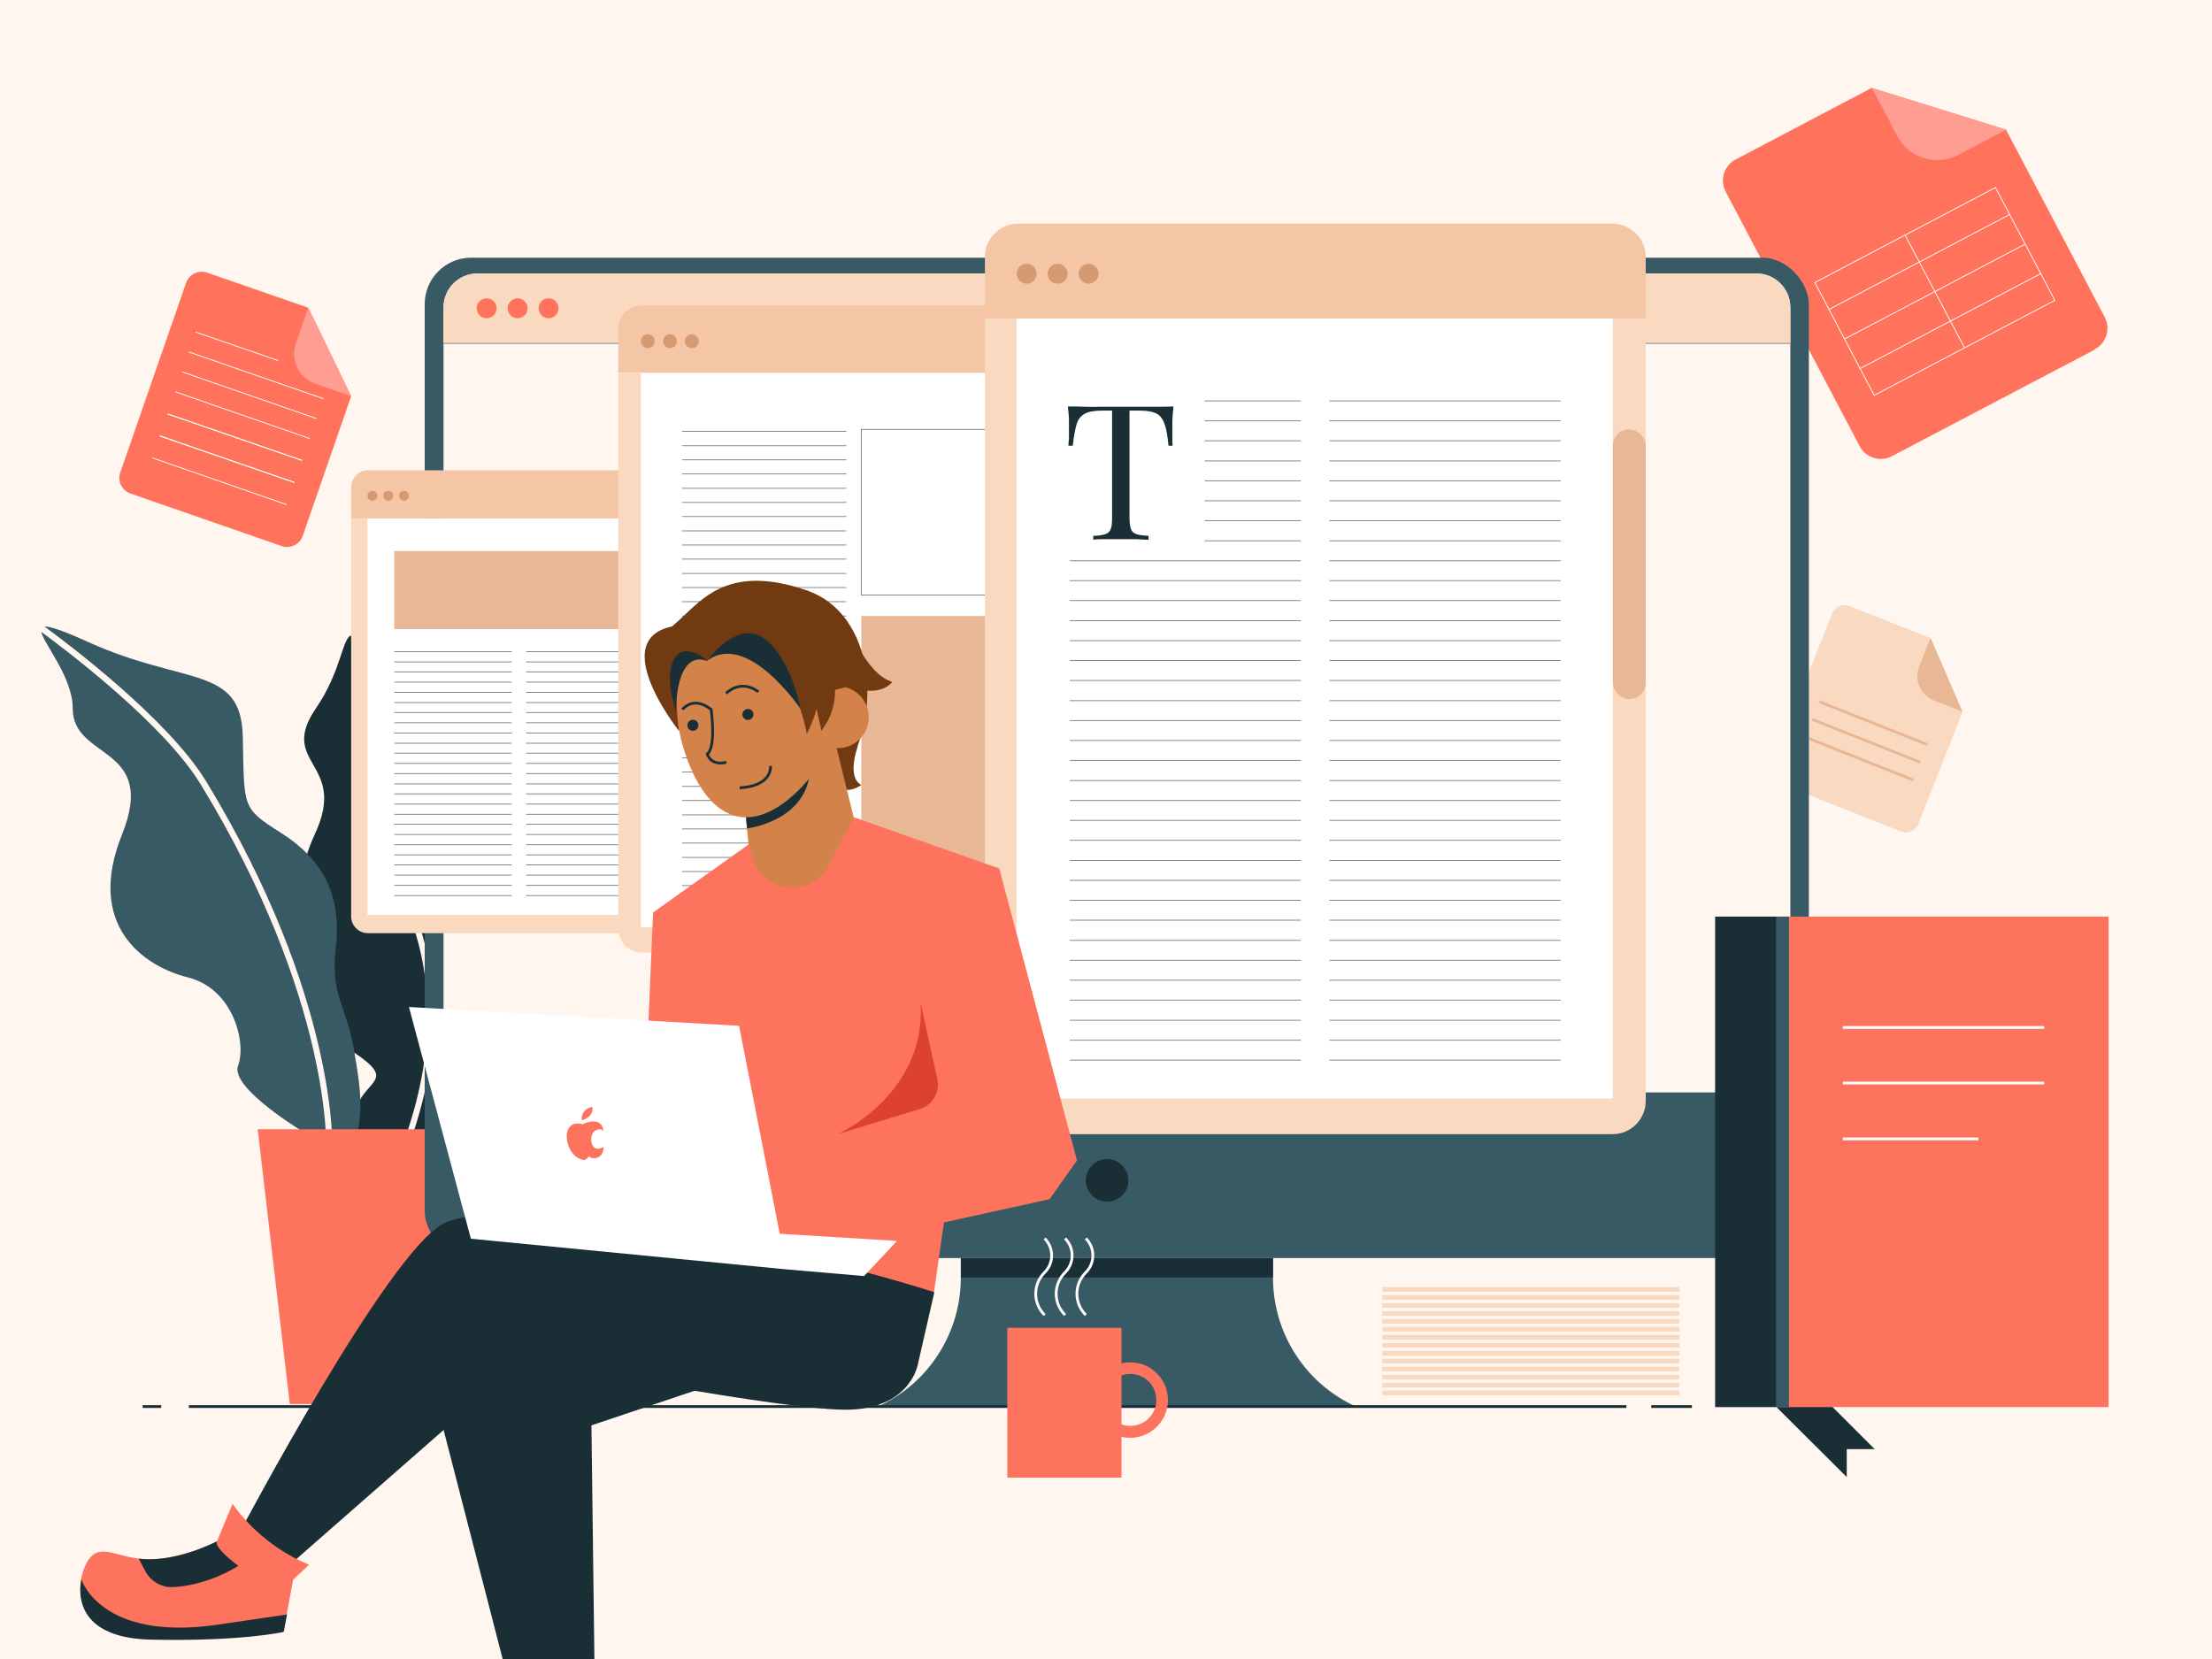
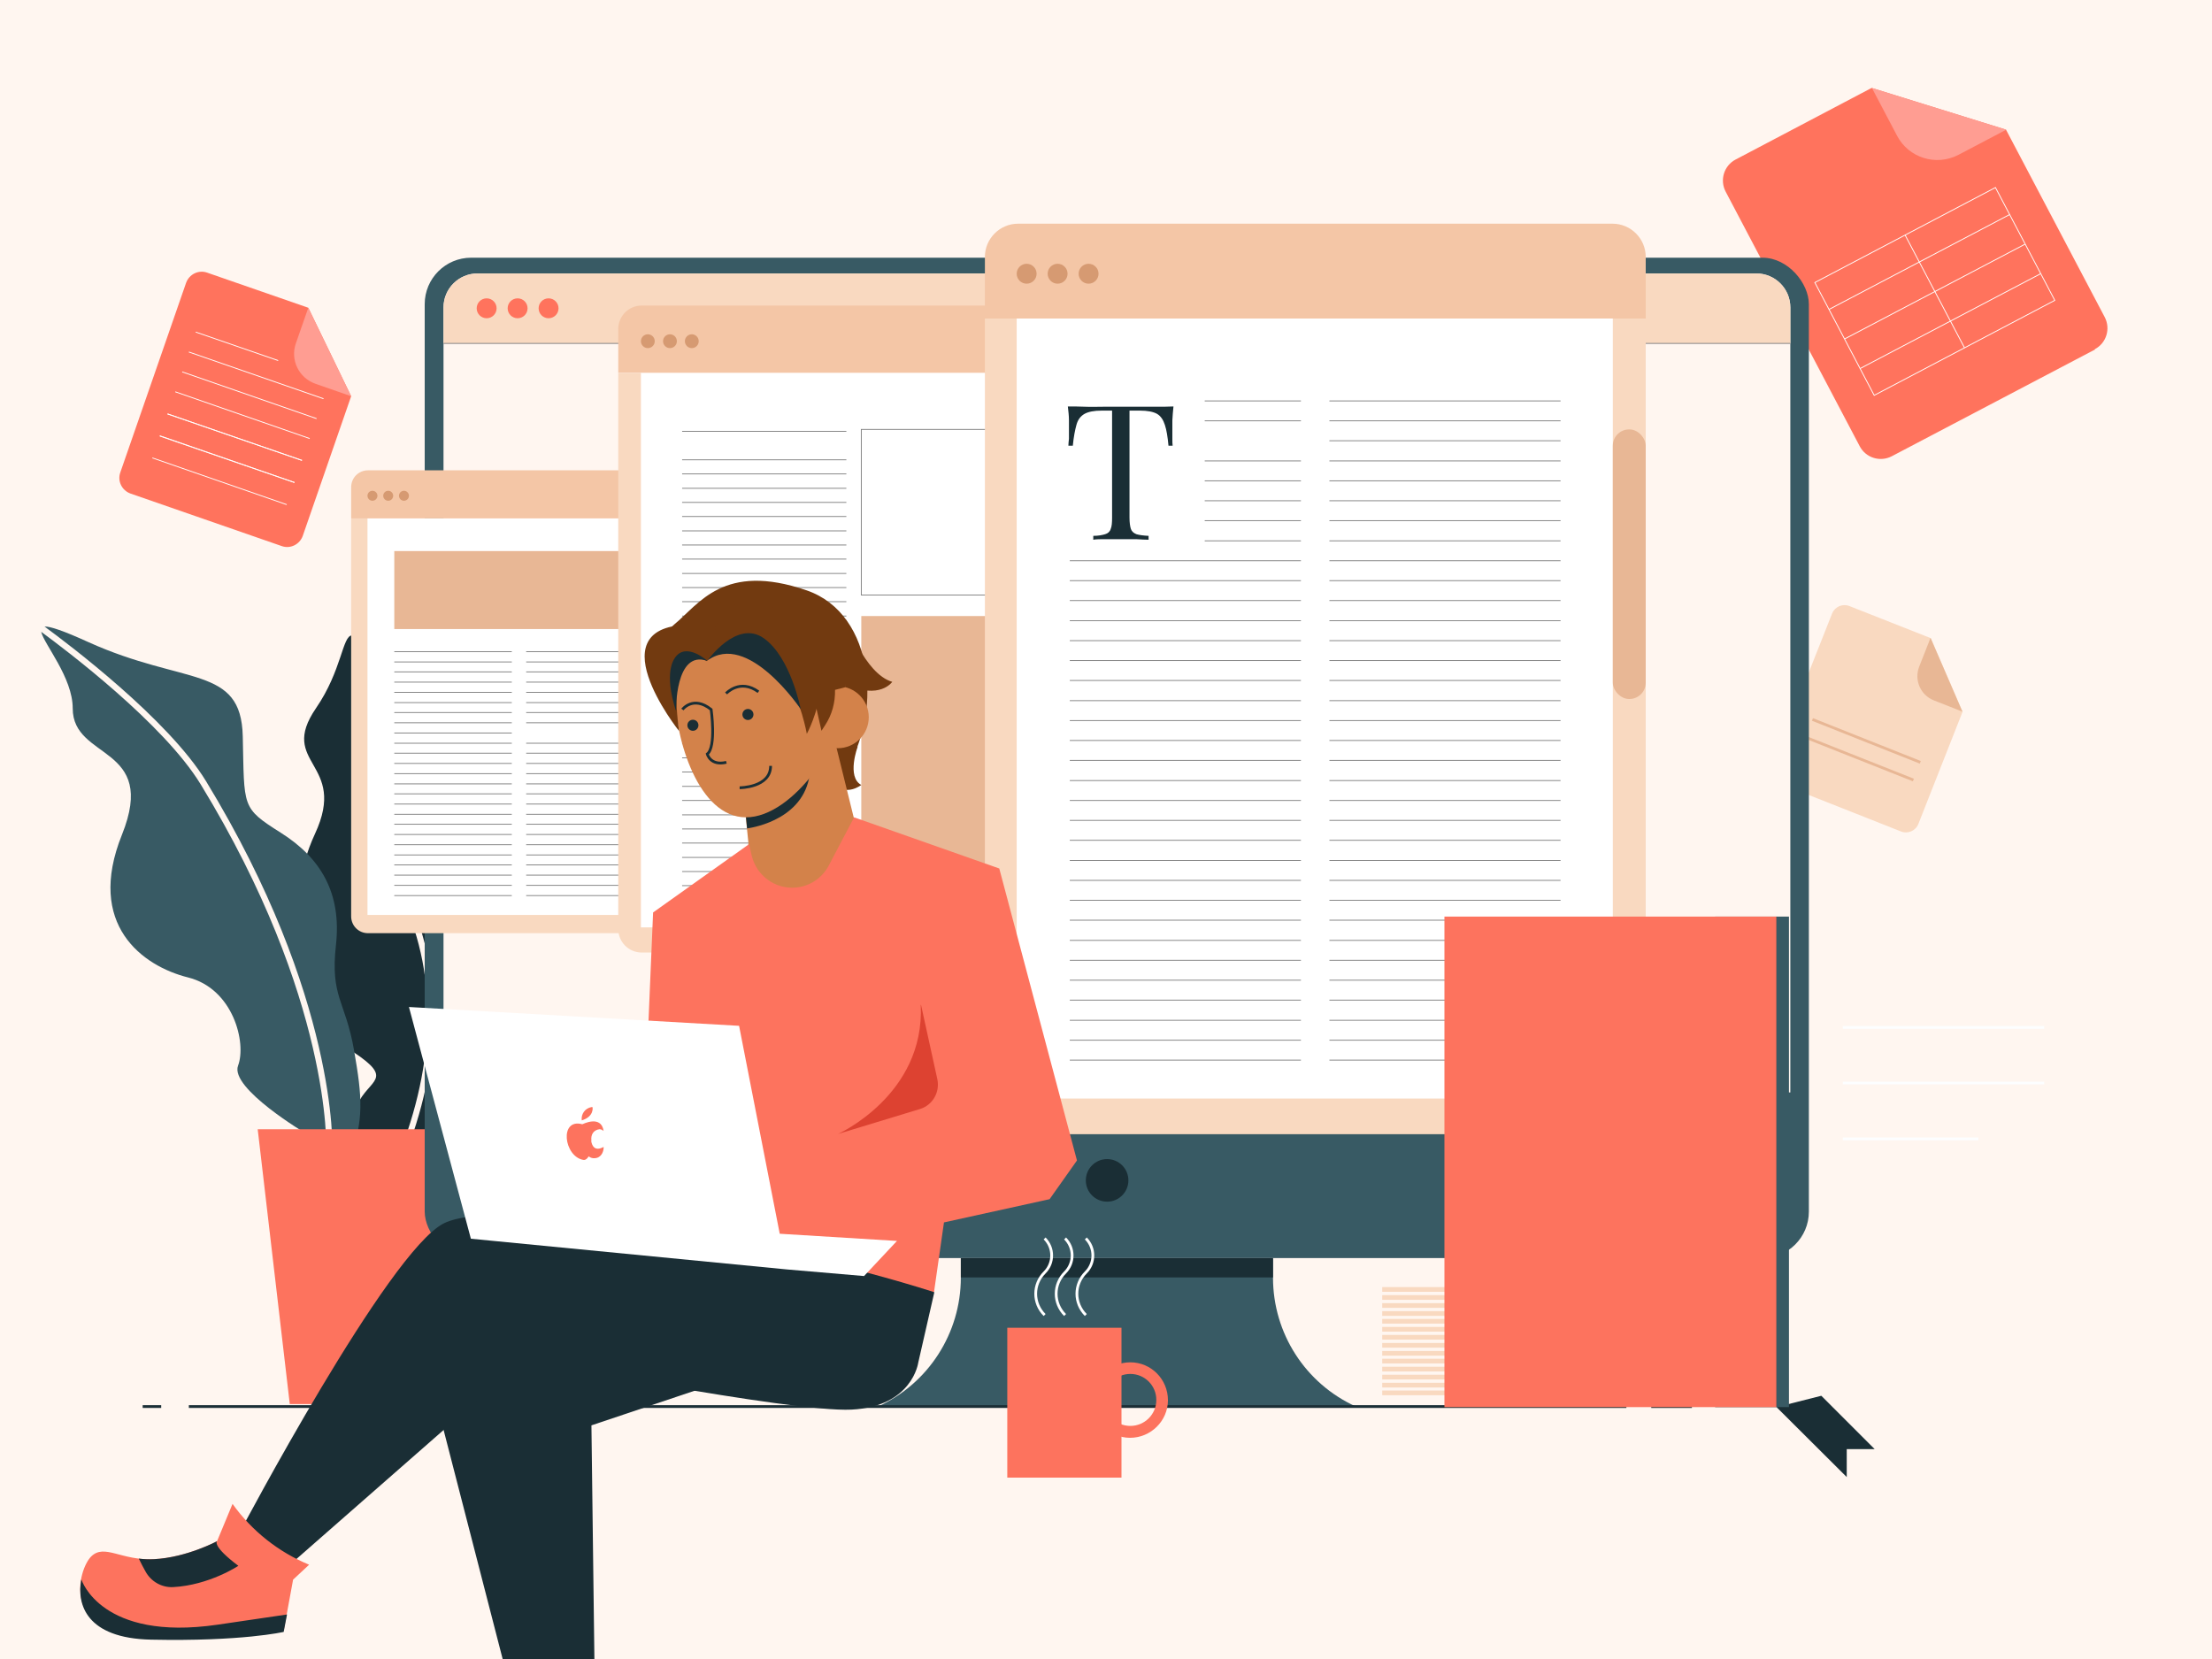
<svg xmlns="http://www.w3.org/2000/svg" viewBox="0 0 80 60">
  <defs>
    <style>.e,.f{stroke:#fff;}.e,.f,.g,.h,.i,.j{fill:none;}.e,.f,.h,.i,.j{stroke-miterlimit:10;}.e,.h{stroke-width:.03px;}.k{fill:#ff735d;}.k,.l,.m,.n,.o,.p,.q,.r,.s,.t,.u,.v,.w,.x,.y,.z{stroke-width:0px;}.l{fill:#ff9d92;}.m{fill:#fff6f0;}.n{fill:#e1e1e1;}.o{fill:#d3824a;}.f,.g,.i,.j{stroke-width:.1px;}.p{fill:#1a2e35;}.q{fill:#fff;}.g{stroke:#fdfeff;stroke-linejoin:round;}.r{fill:#e8b795;}.s{fill:#d69a72;}.t{fill:#f9d9c0;}.u{fill:#f4c6a6;}.v{fill:#723a10;}.h{stroke:gray;}.w{fill:#dd4231;}.x,.y{fill:#fd735e;}.y{fill-rule:evenodd;}.i{stroke:#1a2e35;}.z{fill:#385a64;}.j{stroke:#e8b795;}</style>
  </defs>
  <g id="a">
    <rect class="m" width="80" height="60" />
  </g>
  <g id="b">
    <path class="p" d="m16.39,33.59c-1.03-1.62-1.39-1.9.25-3.88s-1.57-3.66-3.02-5.78c-.3-.43-.51-.7-.66-.84.12,1.87.54,6.53,1.8,9.32,1.33,2.94,1.22,6.28-.33,9.92l-.2-.08c1.52-3.58,1.64-6.86.33-9.74s-1.72-7.74-1.83-9.53c-.35.01-.36,1.26-1.3,2.63-1.4,2.04,1.17,1.95-.04,4.55s-.82,6.51,1.05,7.67,1.04,1.14.56,1.97.09,1.58.28,2.39c-.19.5-.48,1.73.59,1.35s1.91-1.19,2.43-2.37.53-1.89,1.06-3.36.07-2.58-.96-4.2h0Z" />
    <path class="z" d="m12.8,37.96c-.31-1.77-.86-1.9-.65-3.78s-.55-3.15-1.99-4.06-1.32-.91-1.38-3.49-2.1-1.83-5.59-3.41c-.9-.41-1.38-.57-1.58-.56.86.63,4.47,3.35,5.84,5.59,4.78,7.85,4.57,13.29,4.57,13.35h-.22c0-.06.21-5.45-4.54-13.23-1.34-2.2-4.9-4.88-5.77-5.52.1.45,1.14,1.65,1.14,2.77,0,1.89,3.09,1.31,1.78,4.57s.75,4.75,2.39,5.16,2.12,2.37,1.81,3.19,2.48,2.47,2.48,2.47c0,0,1.07,2.37,1.57.91s.45-2.19.14-3.96h0Z" />
    <path class="x" d="m16.65,40.84h-7.33l1.16,9.94h5.01l1.16-9.94Z" />
    <path class="k" d="m75.77,12.64l-7.35,3.86c-.42.22-.94.06-1.16-.36l-4.85-9.21c-.22-.42-.06-.94.36-1.16l4.92-2.59,4.86,1.51,3.57,6.78c.22.42.06.94-.36,1.16Z" />
    <path class="l" d="m72.56,4.69l-1.73.91c-.81.42-1.8.11-2.22-.69l-.91-1.73,4.86,1.51Z" />
    <rect class="e" x="66.29" y="8.24" width="7.38" height="4.61" transform="translate(3.13 33.78) rotate(-27.74)" />
    <line class="e" x1="66.15" y1="11.19" x2="72.68" y2="7.76" />
    <line class="e" x1="66.71" y1="12.26" x2="73.24" y2="8.83" />
    <line class="e" x1="67.27" y1="13.33" x2="73.8" y2="9.9" />
    <line class="e" x1="71.05" y1="12.58" x2="68.9" y2="8.5" />
    <path class="k" d="m10.19,19.75l-5.47-1.9c-.31-.11-.48-.45-.37-.76l2.38-6.86c.11-.31.45-.48.76-.37l3.66,1.27,1.55,3.2-1.75,5.05c-.11.31-.45.48-.76.37Z" />
    <path class="l" d="m12.7,14.33l-1.29-.45c-.6-.21-.92-.86-.71-1.46l.45-1.29,1.55,3.2Z" />
    <line class="e" x1="6.34" y1="14.17" x2="11.2" y2="15.86" />
    <line class="e" x1="6.06" y1="14.97" x2="10.92" y2="16.65" />
    <line class="e" x1="5.78" y1="15.77" x2="10.65" y2="17.45" />
    <line class="e" x1="5.51" y1="16.56" x2="10.37" y2="18.25" />
    <line class="e" x1="6.59" y1="13.45" x2="11.45" y2="15.14" />
    <line class="e" x1="6.83" y1="12.73" x2="11.7" y2="14.42" />
    <line class="e" x1="7.08" y1="12.01" x2="10.06" y2="13.04" />
    <line class="e" x1="6.06" y1="14.97" x2="10.92" y2="16.65" />
    <line class="e" x1="5.78" y1="15.76" x2="10.65" y2="17.45" />
    <path class="t" d="m68.75,30.07l-4.4-1.74c-.25-.1-.37-.38-.27-.63l2.18-5.51c.1-.25.38-.37.63-.27l2.94,1.16,1.15,2.66-1.6,4.06c-.1.25-.38.37-.63.27Z" />
    <path class="r" d="m70.98,25.74l-1.04-.41c-.48-.19-.72-.73-.53-1.22l.41-1.04,1.15,2.66Z" />
-     <line class="j" x1="65.8" y1="25.38" x2="69.71" y2="26.93" />
    <line class="j" x1="65.55" y1="26.02" x2="69.45" y2="27.57" />
    <line class="j" x1="65.29" y1="26.66" x2="69.2" y2="28.21" />
  </g>
  <g id="c">
    <rect class="z" x="15.36" y="9.32" width="50.06" height="36.18" rx="1.68" ry="1.68" />
    <path class="m" d="m17.27,9.89h46.25c.68,0,1.23.55,1.23,1.23v28.39H16.04V11.12c0-.68.55-1.23,1.23-1.23Z" />
    <path class="t" d="m17.27,9.89h46.25c.68,0,1.23.55,1.23,1.23v1.3H16.04v-1.3c0-.68.55-1.23,1.23-1.23Z" />
    <circle class="k" cx="17.6" cy="11.15" r=".36" />
    <circle class="k" cx="18.72" cy="11.15" r=".36" />
    <circle class="k" cx="19.84" cy="11.15" r=".36" />
    <line class="h" x1="16.04" y1="12.42" x2="64.75" y2="12.42" />
    <circle class="p" cx="40.04" cy="42.69" r=".77" />
    <path class="z" d="m49.04,50.87h-17.29,0c1.83-.83,3-2.66,3-4.66v-.7h11.29v.7c0,2.01,1.17,3.83,3,4.66h0Z" />
    <path class="t" d="m24.85,18.75v14.39c0,.34-.27.61-.61.61h-10.93c-.34,0-.61-.27-.61-.61v-14.39h12.15Z" />
    <path class="u" d="m24.85,17.62v1.13h-12.15v-1.13c0-.34.27-.61.61-.61h10.93c.34,0,.61.27.61.61Z" />
    <circle class="s" cx="13.47" cy="17.93" r=".18" />
    <circle class="s" cx="14.04" cy="17.93" r=".18" />
    <circle class="s" cx="14.61" cy="17.93" r=".18" />
    <rect class="q" x="13.29" y="18.75" width="10.96" height="14.34" />
    <rect class="n" x="24.24" y="20.79" width=".6" height="4.96" rx=".3" ry=".3" />
    <line class="h" x1="14.26" y1="24.3" x2="18.51" y2="24.3" />
    <line class="h" x1="19.03" y1="24.3" x2="23.29" y2="24.3" />
    <line class="h" x1="14.26" y1="23.94" x2="18.51" y2="23.94" />
    <line class="h" x1="19.03" y1="23.94" x2="23.29" y2="23.94" />
    <line class="h" x1="14.26" y1="23.57" x2="18.51" y2="23.57" />
    <line class="h" x1="19.03" y1="23.57" x2="23.29" y2="23.57" />
    <line class="h" x1="14.26" y1="28.35" x2="18.51" y2="28.35" />
    <line class="h" x1="19.03" y1="28.35" x2="23.29" y2="28.35" />
    <line class="h" x1="14.26" y1="27.98" x2="18.51" y2="27.98" />
    <line class="h" x1="19.03" y1="27.98" x2="23.29" y2="27.98" />
    <line class="h" x1="14.26" y1="27.61" x2="18.51" y2="27.61" />
    <line class="h" x1="19.03" y1="27.61" x2="23.29" y2="27.61" />
    <line class="h" x1="14.26" y1="27.24" x2="18.51" y2="27.24" />
    <line class="h" x1="19.03" y1="27.24" x2="23.29" y2="27.24" />
    <line class="h" x1="14.26" y1="26.88" x2="18.51" y2="26.88" />
    <line class="h" x1="19.03" y1="26.88" x2="23.29" y2="26.88" />
    <line class="h" x1="14.26" y1="26.51" x2="18.51" y2="26.51" />
-     <line class="h" x1="19.03" y1="26.51" x2="23.29" y2="26.51" />
    <line class="h" x1="14.26" y1="26.14" x2="18.51" y2="26.14" />
    <line class="h" x1="19.03" y1="26.14" x2="23.29" y2="26.14" />
    <line class="h" x1="14.26" y1="25.77" x2="18.51" y2="25.77" />
    <line class="h" x1="19.03" y1="25.77" x2="23.29" y2="25.77" />
    <line class="h" x1="14.26" y1="25.41" x2="18.51" y2="25.41" />
    <line class="h" x1="19.03" y1="25.41" x2="23.29" y2="25.41" />
    <line class="h" x1="14.26" y1="25.04" x2="18.51" y2="25.04" />
    <line class="h" x1="19.03" y1="25.04" x2="23.29" y2="25.04" />
    <line class="h" x1="14.26" y1="24.67" x2="18.51" y2="24.67" />
    <line class="h" x1="19.03" y1="24.67" x2="23.29" y2="24.67" />
    <line class="h" x1="14.26" y1="32.39" x2="18.51" y2="32.39" />
    <line class="h" x1="19.03" y1="32.39" x2="23.29" y2="32.39" />
    <line class="h" x1="14.26" y1="32.02" x2="18.51" y2="32.02" />
    <line class="h" x1="19.03" y1="32.02" x2="23.29" y2="32.02" />
    <line class="h" x1="14.26" y1="31.65" x2="18.51" y2="31.65" />
    <line class="h" x1="19.03" y1="31.65" x2="23.29" y2="31.65" />
    <line class="h" x1="14.26" y1="31.28" x2="18.51" y2="31.28" />
    <line class="h" x1="19.03" y1="31.28" x2="23.29" y2="31.28" />
    <line class="h" x1="14.26" y1="30.92" x2="18.51" y2="30.92" />
    <line class="h" x1="19.03" y1="30.92" x2="23.29" y2="30.92" />
    <line class="h" x1="14.26" y1="30.55" x2="18.51" y2="30.55" />
    <line class="h" x1="19.03" y1="30.55" x2="23.29" y2="30.55" />
    <line class="h" x1="14.26" y1="30.18" x2="18.51" y2="30.18" />
    <line class="h" x1="19.03" y1="30.18" x2="23.29" y2="30.18" />
    <line class="h" x1="14.26" y1="29.81" x2="18.51" y2="29.81" />
    <line class="h" x1="19.03" y1="29.81" x2="23.29" y2="29.81" />
    <line class="h" x1="14.26" y1="29.45" x2="18.51" y2="29.45" />
    <line class="h" x1="19.03" y1="29.45" x2="23.29" y2="29.45" />
    <line class="h" x1="14.26" y1="29.08" x2="18.51" y2="29.08" />
    <line class="h" x1="19.03" y1="29.08" x2="23.29" y2="29.08" />
    <line class="h" x1="14.26" y1="28.71" x2="18.51" y2="28.71" />
    <line class="h" x1="19.03" y1="28.71" x2="23.29" y2="28.71" />
    <rect class="r" x="14.26" y="19.93" width="9.03" height="2.82" />
    <line class="i" x1="58.82" y1="50.87" x2="6.83" y2="50.87" />
    <line class="i" x1="59.72" y1="50.87" x2="61.19" y2="50.87" />
    <line class="i" x1="5.16" y1="50.87" x2="5.83" y2="50.87" />
    <path class="t" d="m39.34,13.49v20.11c0,.47-.38.85-.85.85h-15.28c-.47,0-.85-.38-.85-.85V13.49h16.98Z" />
    <path class="u" d="m39.34,11.9v1.58h-16.98v-1.58c0-.47.38-.85.85-.85h15.28c.47,0,.85.38.85.85Z" />
    <circle class="s" cx="23.43" cy="12.34" r=".25" />
    <circle class="s" cx="24.23" cy="12.34" r=".25" />
    <circle class="s" cx="25.02" cy="12.34" r=".25" />
    <rect class="q" x="23.18" y="13.49" width="15.32" height="20.05" />
    <rect class="r" x="38.49" y="16.34" width=".84" height="6.93" rx=".42" ry=".42" />
    <line class="h" x1="24.67" y1="21.25" x2="30.61" y2="21.25" />
    <line class="h" x1="24.67" y1="20.74" x2="30.61" y2="20.74" />
    <line class="h" x1="24.67" y1="20.22" x2="30.61" y2="20.22" />
    <line class="h" x1="24.67" y1="19.71" x2="30.61" y2="19.71" />
    <line class="h" x1="24.67" y1="19.2" x2="30.61" y2="19.2" />
    <line class="h" x1="24.67" y1="18.68" x2="30.61" y2="18.68" />
    <line class="h" x1="24.67" y1="18.17" x2="30.61" y2="18.17" />
    <line class="h" x1="24.67" y1="17.66" x2="30.61" y2="17.66" />
    <line class="h" x1="24.67" y1="17.14" x2="30.61" y2="17.14" />
    <line class="h" x1="24.67" y1="16.63" x2="30.61" y2="16.63" />
-     <line class="h" x1="24.67" y1="16.12" x2="30.61" y2="16.12" />
    <line class="h" x1="24.67" y1="15.6" x2="30.61" y2="15.6" />
    <line class="h" x1="24.67" y1="26.9" x2="30.61" y2="26.9" />
    <line class="h" x1="24.67" y1="26.38" x2="30.61" y2="26.38" />
    <line class="h" x1="24.67" y1="25.87" x2="30.61" y2="25.87" />
    <line class="h" x1="24.67" y1="25.36" x2="30.61" y2="25.36" />
    <line class="h" x1="24.67" y1="24.84" x2="30.61" y2="24.84" />
    <line class="h" x1="24.67" y1="24.33" x2="30.61" y2="24.33" />
    <line class="h" x1="24.67" y1="23.82" x2="30.61" y2="23.82" />
    <line class="h" x1="24.67" y1="23.3" x2="30.61" y2="23.3" />
    <line class="h" x1="24.67" y1="22.79" x2="30.61" y2="22.79" />
    <line class="h" x1="24.67" y1="22.28" x2="30.61" y2="22.28" />
    <line class="h" x1="24.67" y1="21.76" x2="30.61" y2="21.76" />
    <line class="h" x1="24.67" y1="32.55" x2="30.61" y2="32.55" />
    <line class="h" x1="24.67" y1="32.03" x2="30.61" y2="32.03" />
    <line class="h" x1="24.67" y1="31.52" x2="30.61" y2="31.52" />
    <line class="h" x1="24.67" y1="31.01" x2="30.61" y2="31.01" />
    <line class="h" x1="24.67" y1="30.49" x2="30.61" y2="30.49" />
    <line class="h" x1="24.67" y1="29.98" x2="30.61" y2="29.98" />
    <line class="h" x1="24.67" y1="29.47" x2="30.61" y2="29.47" />
    <line class="h" x1="24.67" y1="28.95" x2="30.61" y2="28.95" />
    <line class="h" x1="24.67" y1="28.44" x2="30.61" y2="28.44" />
    <line class="h" x1="24.67" y1="27.92" x2="30.61" y2="27.92" />
    <line class="h" x1="24.67" y1="27.41" x2="30.61" y2="27.41" />
    <rect class="h" x="31.15" y="15.53" width="5.98" height="5.99" />
    <rect class="r" x="31.15" y="22.28" width="5.98" height="10.25" />
    <path class="t" d="m49.99,50.29h10.75v.17h-10.75v-.17Z" />
    <path class="t" d="m49.99,50.01h10.75v.17h-10.75v-.17Z" />
    <path class="t" d="m49.99,49.72h10.75v.17h-10.75v-.17Z" />
    <path class="t" d="m49.99,49.43h10.75v.17h-10.75v-.17Z" />
    <path class="t" d="m49.99,49.14h10.75v.17h-10.75v-.17Z" />
    <path class="t" d="m49.99,48.86h10.75v.17h-10.75v-.17Z" />
    <path class="t" d="m49.99,48.57h10.75v.17h-10.75v-.17Z" />
    <path class="t" d="m49.99,48.28h10.75v.17h-10.75v-.17Z" />
    <path class="t" d="m49.99,47.99h10.75v.17h-10.75v-.17Z" />
    <path class="t" d="m49.99,47.7h10.75v.17h-10.75v-.17Z" />
    <path class="t" d="m49.99,47.42h10.75v.17h-10.75v-.17Z" />
    <path class="t" d="m49.99,47.13h10.75v.17h-10.75v-.17Z" />
    <path class="t" d="m49.99,46.84h10.75v.17h-10.75v-.17Z" />
    <path class="t" d="m49.99,46.55h10.75v.17h-10.75v-.17Z" />
    <path class="t" d="m59.52,11.52v28.3c0,.66-.54,1.2-1.2,1.2h-21.5c-.66,0-1.2-.54-1.2-1.2V11.52h23.9Z" />
    <path class="u" d="m59.52,9.29v2.23h-23.9v-2.23c0-.66.54-1.2,1.2-1.2h21.5c.66,0,1.2.54,1.2,1.2Z" />
    <circle class="s" cx="37.13" cy="9.9" r=".36" />
    <circle class="s" cx="38.25" cy="9.9" r=".36" />
    <circle class="s" cx="39.37" cy="9.9" r=".36" />
    <rect class="q" x="36.77" y="11.52" width="21.56" height="28.21" />
    <rect class="r" x="58.33" y="15.53" width="1.19" height="9.75" rx=".59" ry=".59" />
    <path class="p" d="m42.44,14.7c-.02.17-.03.34-.04.5,0,.16,0,.28,0,.37,0,.11,0,.21,0,.3,0,.1,0,.18.01.25h-.15c-.03-.32-.07-.57-.13-.75-.06-.19-.15-.32-.28-.4-.14-.08-.35-.12-.63-.12h-.37v3.87c0,.18.02.32.05.41.03.09.1.15.2.19.1.03.25.05.44.06v.14c-.12,0-.27-.01-.45-.02-.18,0-.37,0-.55,0-.2,0-.4,0-.57,0-.18,0-.32,0-.43.02v-.14c.19,0,.33-.03.43-.06.1-.03.17-.09.2-.19.04-.09.05-.23.05-.41v-3.87h-.37c-.28,0-.49.04-.63.12-.14.08-.24.21-.29.4-.05.18-.1.43-.13.75h-.16c0-.07.01-.15.02-.25,0-.09,0-.2,0-.3,0-.09,0-.21,0-.37,0-.16-.02-.33-.04-.5.19,0,.4,0,.62.01s.45,0,.68,0h1.23c.22,0,.45,0,.67,0s.43,0,.62-.01Z" />
    <line class="h" x1="38.69" y1="22.45" x2="47.05" y2="22.45" />
    <line class="h" x1="48.08" y1="22.45" x2="56.44" y2="22.45" />
    <line class="h" x1="38.69" y1="21.72" x2="47.05" y2="21.72" />
    <line class="h" x1="48.08" y1="21.72" x2="56.44" y2="21.72" />
    <line class="h" x1="38.69" y1="21" x2="47.05" y2="21" />
    <line class="h" x1="48.08" y1="21" x2="56.44" y2="21" />
    <line class="h" x1="38.69" y1="20.28" x2="47.05" y2="20.28" />
    <line class="h" x1="48.08" y1="20.28" x2="56.44" y2="20.28" />
    <line class="h" x1="43.57" y1="19.56" x2="47.05" y2="19.56" />
    <line class="h" x1="48.08" y1="19.56" x2="56.44" y2="19.56" />
    <line class="h" x1="43.57" y1="18.83" x2="47.05" y2="18.83" />
    <line class="h" x1="48.08" y1="18.83" x2="56.44" y2="18.83" />
    <line class="h" x1="43.57" y1="18.11" x2="47.05" y2="18.11" />
    <line class="h" x1="48.08" y1="18.11" x2="56.44" y2="18.11" />
    <line class="h" x1="43.57" y1="17.39" x2="47.05" y2="17.39" />
    <line class="h" x1="48.08" y1="17.39" x2="56.44" y2="17.39" />
    <line class="h" x1="43.57" y1="16.67" x2="47.05" y2="16.67" />
    <line class="h" x1="48.08" y1="16.67" x2="56.44" y2="16.67" />
-     <line class="h" x1="43.57" y1="15.94" x2="47.05" y2="15.94" />
    <line class="h" x1="48.08" y1="15.94" x2="56.44" y2="15.94" />
    <line class="h" x1="43.57" y1="15.22" x2="47.05" y2="15.22" />
    <line class="h" x1="48.08" y1="15.22" x2="56.44" y2="15.22" />
    <line class="h" x1="43.57" y1="14.5" x2="47.05" y2="14.5" />
    <line class="h" x1="48.08" y1="14.5" x2="56.44" y2="14.5" />
    <line class="h" x1="38.69" y1="30.39" x2="47.05" y2="30.39" />
    <line class="h" x1="48.08" y1="30.39" x2="56.44" y2="30.39" />
    <line class="h" x1="38.69" y1="29.67" x2="47.05" y2="29.67" />
    <line class="h" x1="48.08" y1="29.67" x2="56.44" y2="29.67" />
    <line class="h" x1="38.69" y1="28.95" x2="47.05" y2="28.95" />
    <line class="h" x1="48.08" y1="28.95" x2="56.44" y2="28.95" />
    <line class="h" x1="38.69" y1="28.23" x2="47.05" y2="28.23" />
    <line class="h" x1="48.08" y1="28.23" x2="56.44" y2="28.23" />
    <line class="h" x1="38.69" y1="27.5" x2="47.05" y2="27.5" />
    <line class="h" x1="48.08" y1="27.5" x2="56.44" y2="27.5" />
    <line class="h" x1="38.69" y1="26.78" x2="47.05" y2="26.78" />
    <line class="h" x1="48.08" y1="26.78" x2="56.44" y2="26.78" />
    <line class="h" x1="38.69" y1="26.06" x2="47.05" y2="26.06" />
    <line class="h" x1="48.08" y1="26.06" x2="56.44" y2="26.06" />
    <line class="h" x1="38.69" y1="25.34" x2="47.05" y2="25.34" />
    <line class="h" x1="48.08" y1="25.34" x2="56.44" y2="25.34" />
    <line class="h" x1="38.69" y1="24.61" x2="47.05" y2="24.61" />
    <line class="h" x1="48.08" y1="24.61" x2="56.44" y2="24.61" />
    <line class="h" x1="38.69" y1="23.89" x2="47.05" y2="23.89" />
    <line class="h" x1="48.08" y1="23.89" x2="56.44" y2="23.89" />
    <line class="h" x1="38.69" y1="23.17" x2="47.05" y2="23.17" />
    <line class="h" x1="48.08" y1="23.17" x2="56.44" y2="23.17" />
    <line class="h" x1="38.69" y1="38.34" x2="47.05" y2="38.34" />
    <line class="h" x1="48.08" y1="38.34" x2="56.44" y2="38.34" />
    <line class="h" x1="38.69" y1="37.62" x2="47.05" y2="37.62" />
    <line class="h" x1="48.08" y1="37.62" x2="56.44" y2="37.62" />
    <line class="h" x1="38.69" y1="36.9" x2="47.05" y2="36.9" />
    <line class="h" x1="48.08" y1="36.9" x2="56.44" y2="36.9" />
    <line class="h" x1="38.69" y1="36.17" x2="47.05" y2="36.17" />
    <line class="h" x1="48.08" y1="36.17" x2="56.44" y2="36.17" />
    <line class="h" x1="38.69" y1="35.45" x2="47.05" y2="35.45" />
    <line class="h" x1="48.08" y1="35.45" x2="56.44" y2="35.45" />
    <line class="h" x1="38.69" y1="34.73" x2="47.05" y2="34.73" />
    <line class="h" x1="48.08" y1="34.73" x2="56.44" y2="34.73" />
    <line class="h" x1="38.69" y1="34.01" x2="47.05" y2="34.01" />
    <line class="h" x1="48.08" y1="34.01" x2="56.44" y2="34.01" />
    <line class="h" x1="38.69" y1="33.28" x2="47.05" y2="33.28" />
    <line class="h" x1="48.08" y1="33.28" x2="56.44" y2="33.28" />
    <line class="h" x1="38.69" y1="32.56" x2="47.05" y2="32.56" />
    <line class="h" x1="48.08" y1="32.56" x2="56.44" y2="32.56" />
    <line class="h" x1="38.69" y1="31.84" x2="47.05" y2="31.84" />
    <line class="h" x1="48.08" y1="31.84" x2="56.44" y2="31.84" />
    <line class="h" x1="38.69" y1="31.12" x2="47.05" y2="31.12" />
    <line class="h" x1="48.08" y1="31.12" x2="56.44" y2="31.12" />
    <path class="v" d="m30.24,28.39c.39.4.91,0,.91,0-.54-.29-.13-1.39-.13-1.39-.86-.09-1.17.99-.78,1.39Z" />
    <path class="v" d="m24.79,24.29v-.52s2.45-1.48,2.45-1.48l2,.21s.59,6.43,1.25,5.49c1.44-2.05,1.19-5.78-1.32-6.64-3-1.03-3.89.5-4.78,1.23s0,2.73,0,2.73c.45-.08.38-1.03.38-1.03h0Z" />
    <path class="o" d="m26.71,26.98l.36,3.53s-.49,1.66.85,2.02c4.54,1.21,2.95-2.99,2.95-2.99l-.78-3.16-3.38.6Z" />
    <path class="p" d="m27.02,29.97l-.06-.63s2.61-2.7,2.3-1.19c-.32,1.59-2.24,1.81-2.24,1.81h0Z" />
    <path class="o" d="m30.59,25.05c0-1.71-1.39-3.09-3.09-3.09s-3.09,1.39-3.09,3.09.86,4.51,2.57,4.51,3.62-2.8,3.62-4.51h0Z" />
    <circle class="o" cx="30.3" cy="25.94" r="1.12" />
    <circle class="p" cx="27.05" cy="25.84" r=".2" />
    <circle class="p" cx="25.06" cy="26.23" r=".2" />
    <path class="i" d="m26.27,27.57c-.58.14-.69-.3-.69-.3.33-.26.14-1.61.14-1.61-.65-.52-1.04,0-1.04,0" />
    <path class="i" d="m27.43,25.02c-.67-.49-1.17.06-1.17.06" />
    <path class="i" d="m27.87,27.7c0,.79-1.12.79-1.12.79" />
    <path class="x" d="m21.23,44.89l3.92.65v-.05s8.63,1.24,8.63,1.24l.36-2.52,3.82-.84.99-1.4-2.81-10.56-5.25-1.85h0l-.92,1.75c-.24.45-.69.75-1.2.79-.74.06-1.4-.43-1.58-1.14l-.1-.43-3.47,2.47-.25,5.92-.26.32v.36s-.21.04-.21.04v.33s-1.65,4.9-1.65,4.9h0Zm3.5-1.46v-.03s0-.02,0-.02v.02s0,.03,0,.03Z" />
    <path class="p" d="m25.77,50.07s1.04-.15-1.33-2.34c-2.36-2.19-9.03,1.53-9.03,1.53l3.54,13.73,2.58-.41-.14-11.03,4.38-1.47h0Z" />
    <path class="p" d="m33.78,46.73c-6.12-1.95-15.71-3.48-17.72-2.49s-7.39,11.18-7.39,11.18l1.37,1.56,8.91-7.81s9.65,1.92,11.85,1.81,2.41-1.7,2.41-1.7l.58-2.54h0Z" />
    <path class="x" d="m10.6,57.13l-.34,1.85s-1.49.35-4.8.28c-3.3-.07-2.64-2.5-2.16-2.97s1.09.16,2.27.1,2.28-.65,2.28-.65l.56-1.35h0c.7.98,1.66,1.74,2.77,2.2l-.58.54h0Z" />
    <path class="p" d="m2.94,57.13c-.17.89.18,2.12,2.52,2.17,3.3.07,4.8-.28,4.8-.28l.12-.63c-.6.09-1.42.21-2.52.37-4.2.61-4.91-1.62-4.91-1.62h0Z" />
    <path class="p" d="m8.62,56.63c-.97-.73-.77-.89-.77-.89,0,0-1.1.59-2.28.65-.2.01-.38,0-.55-.02h0c.09.18.17.34.24.46.2.37.59.59,1,.57,1.31-.07,2.36-.77,2.36-.77h0Z" />
    <path class="q" d="m14.79,36.42l2.24,8.38,11.42,1.11,2.8.24,1.19-1.27-4.24-.26-1.47-7.52-11.93-.68Z" />
    <path class="x" d="m21.04,40.52c-.03-.23.12-.44.35-.48.01,0,.03,0,.04,0,0,0,.07.34-.39.48Z" />
    <path class="x" d="m21.39,41.26c-.03-.22.07-.39.29-.42.08,0,.09.03.15.06-.09-.59-.76-.24-.77-.24-.84-.23-.67,1.17.04,1.29.11.02.19-.13.19-.13,0,0,.1.1.28.06.21-.05.27-.28.26-.4-.29.16-.42,0-.45-.23h0Z" />
    <path class="v" d="m30.59,24.85v-1.75s-1.65-1.31-1.65-1.31l-2.81-.07-1.88,2.36,1.28-.57c.58-.25,1.22-.31,1.83-.17.95.22,1.72.9,2.06,1.81l.29,1.28.13-.2c.25-.38.37-.82.36-1.28l.39-.1Z" />
    <path class="v" d="m29.18,26.54s1.66-3.04-.92-4.41c-2.59-1.37-2.69,1.76-2.69,1.76,2.76-2.12,3.61,2.65,3.61,2.65Z" />
    <path class="v" d="m25.57,23.9s1.18-1.24-.37-1.3c-3.83-.16-.64,3.84-.64,3.84-.48-3.44,1.01-2.53,1.01-2.53h0Z" />
    <path class="p" d="m25.57,23.9c1.47-1.11,3.39,1.75,3.39,1.75,0,0-.36-1.88-1.34-2.57s-2.04.82-2.04.82h0Z" />
    <path class="p" d="m25.57,23.9c-1.16-.4-1.12,1.81-1.12,1.81,0,0-.47-1.29-.04-1.92.4-.59,1.17.11,1.17.11h0Z" />
    <path class="v" d="m29.41,24.03s-.05.15,1.18.72,1.68-.09,1.68-.09c-1.01-.29-1.68-2.26-1.68-2.26" />
    <path class="w" d="m33.3,36.35c.15,3.25-2.99,4.66-2.99,4.66l2.96-.9c.46-.14.73-.61.63-1.08l-.59-2.69h0Z" />
    <rect class="p" x="34.75" y="45.5" width="11.29" height=".7" />
  </g>
  <g id="d">
    <path class="p" d="m64.25,50.89l2.54,2.53v-1.01h1.01l-1.93-1.93-1.62.41Z" />
    <path class="p" d="m62.03,33.15h2.23v17.74h-2.23v-17.74Z" />
-     <path class="x" d="m64.25,33.15h12.01v17.74h-12.01v-17.74Z" />
+     <path class="x" d="m64.25,33.15v17.74h-12.01v-17.74Z" />
    <path class="g" d="m66.65,37.16h7.28" />
    <path class="g" d="m66.65,39.17h7.28" />
    <path class="g" d="m66.65,41.19h4.9" />
    <path class="z" d="m64.7,50.89h-.45v-17.74h.45v17.74Z" />
    <path class="x" d="m36.43,48.02h4.13v5.42h-4.13v-5.42Z" />
    <path class="y" d="m40.88,49.27c-.75,0-1.37.61-1.37,1.36,0,.75.61,1.37,1.36,1.37.75,0,1.37-.61,1.37-1.36h0c0-.76-.61-1.37-1.36-1.37Zm0,2.3c-.52,0-.94-.42-.94-.94s.42-.94.94-.94c.52,0,.94.42.94.94h0c0,.52-.42.94-.94.94Z" />
    <path class="f" d="m37.78,44.79c.34.34.34.89,0,1.23-.43.43-.43,1.11,0,1.54" />
    <path class="f" d="m38.52,44.79c.34.34.34.89,0,1.23-.43.43-.43,1.11,0,1.54" />
    <path class="f" d="m39.27,44.79c.34.34.34.89,0,1.23-.43.43-.43,1.11,0,1.54" />
  </g>
</svg>